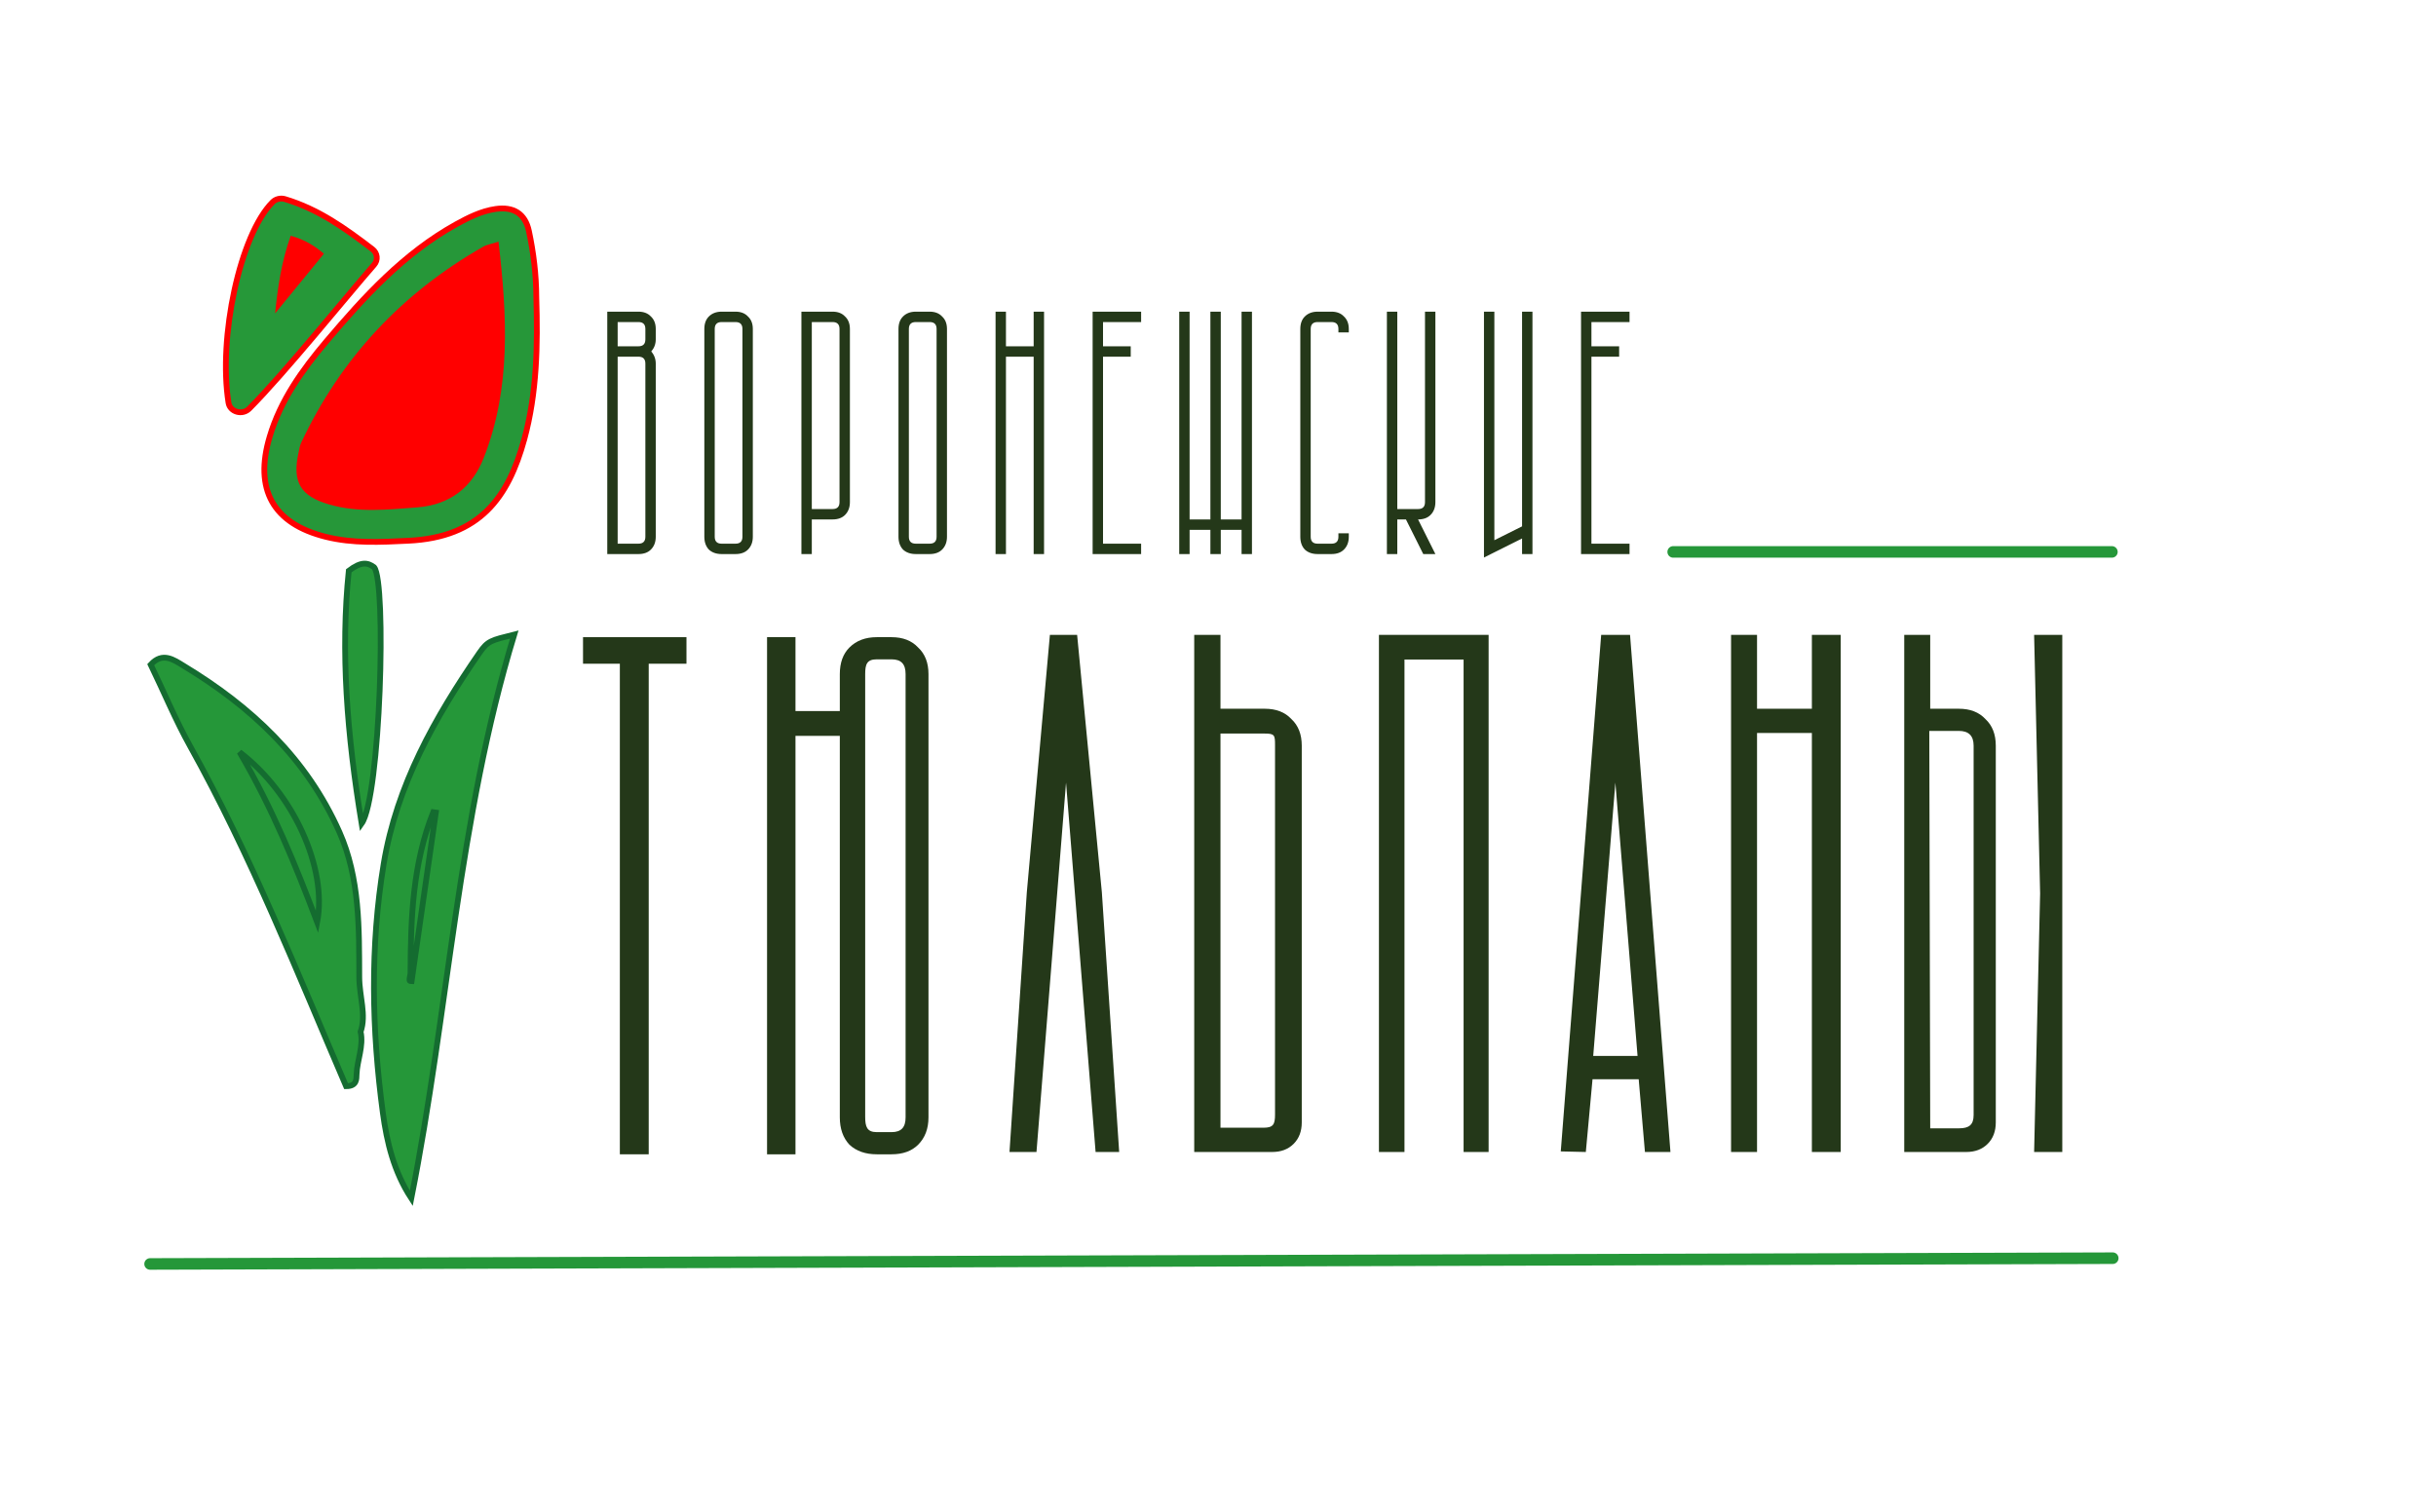
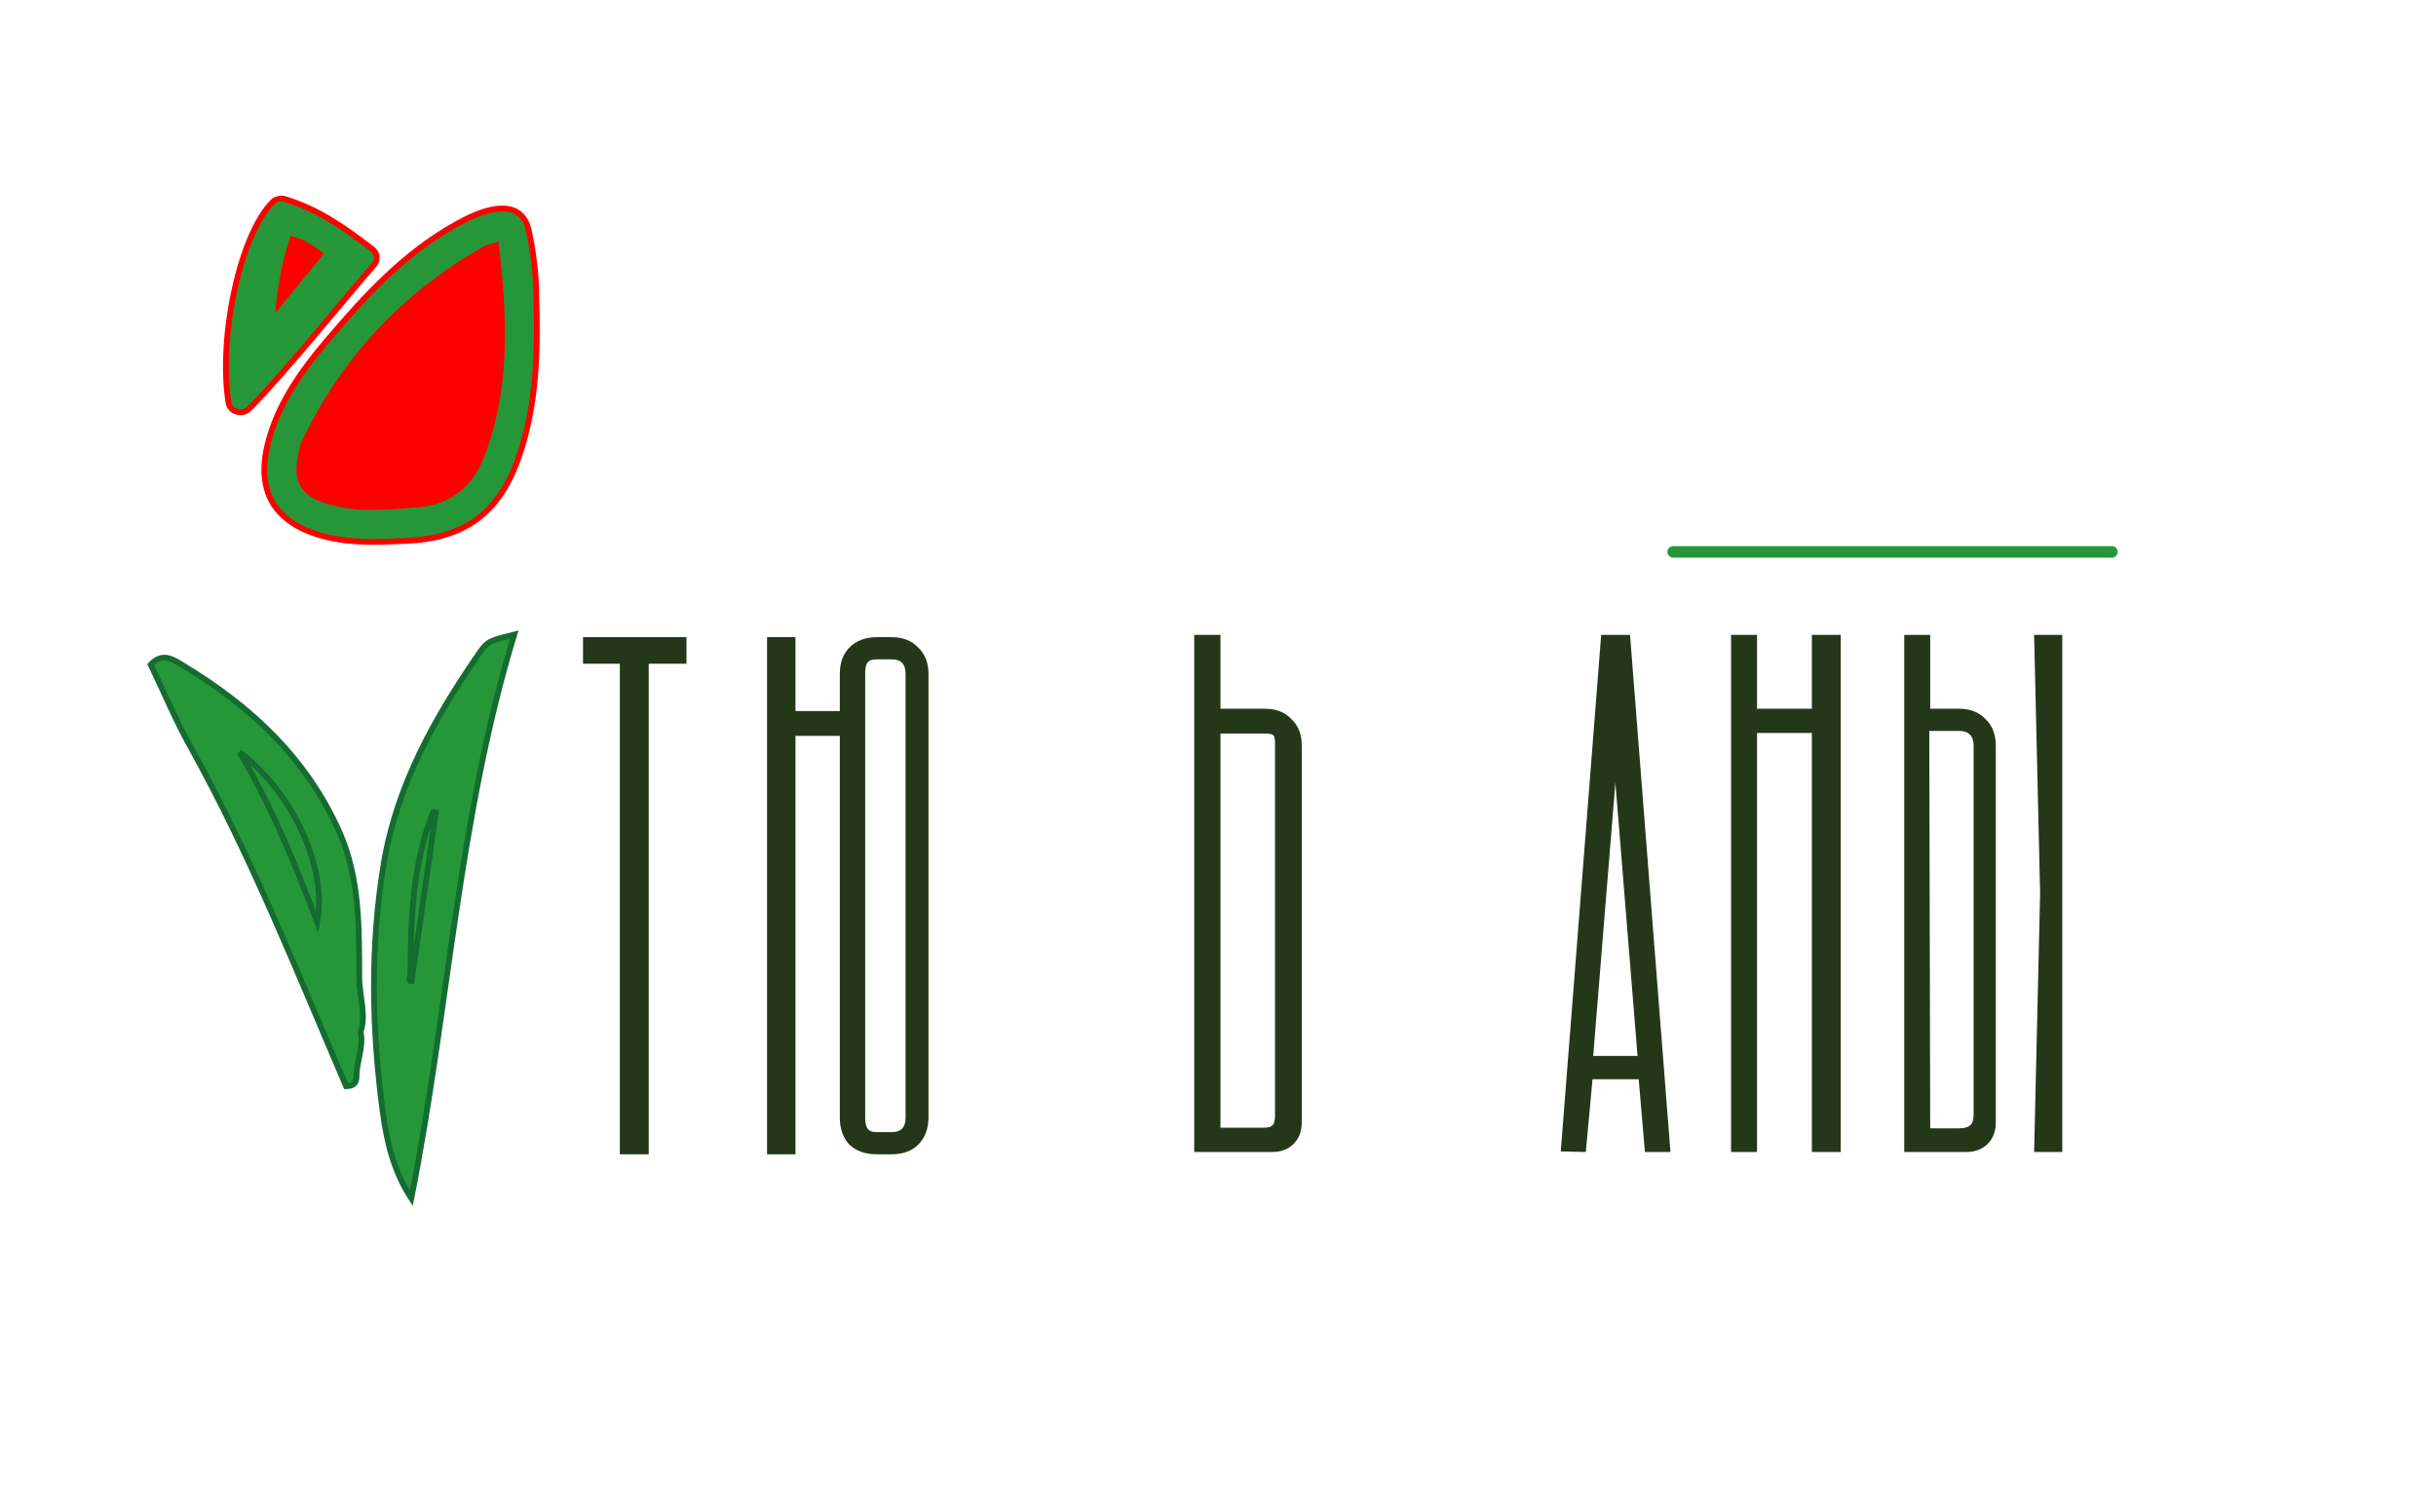
<svg xmlns="http://www.w3.org/2000/svg" width="422" height="262" viewBox="0 0 422 262" fill="none">
-   <path d="M105.2 54H110.6C111.52 54 112.24 54.28 112.76 54.84C113.32 55.36 113.6 56.08 113.6 57V58.8C113.6 59.6 113.34 60.3 112.82 60.9C113.34 61.5 113.6 62.2 113.6 63V93C113.6 93.92 113.32 94.66 112.76 95.22C112.24 95.74 111.52 96 110.6 96H105.2V54ZM107 61.8V94.2H110.6C111.4 94.2 111.8 93.8 111.8 93V63C111.8 62.2 111.4 61.8 110.6 61.8H107ZM107 55.8V60H110.6C111.4 60 111.8 59.6 111.8 58.8V57C111.8 56.2 111.4 55.8 110.6 55.8H107ZM122.016 93V57C122.016 56.08 122.276 55.36 122.796 54.84C123.356 54.28 124.096 54 125.016 54H127.416C128.336 54 129.056 54.28 129.576 54.84C130.136 55.36 130.416 56.08 130.416 57V93C130.416 93.92 130.136 94.66 129.576 95.22C129.056 95.74 128.336 96 127.416 96H125.016C124.096 96 123.356 95.74 122.796 95.22C122.276 94.66 122.016 93.92 122.016 93ZM125.016 94.2H127.416C128.216 94.2 128.616 93.8 128.616 93V57C128.616 56.2 128.216 55.8 127.416 55.8H125.016C124.216 55.8 123.816 56.2 123.816 57V93C123.816 93.8 124.216 94.2 125.016 94.2ZM138.833 54H144.233C145.153 54 145.873 54.28 146.393 54.84C146.953 55.36 147.233 56.08 147.233 57V87C147.233 87.92 146.953 88.66 146.393 89.22C145.873 89.74 145.153 90 144.233 90H140.633V96H138.833V54ZM144.233 88.2C145.033 88.2 145.433 87.8 145.433 87V57C145.433 56.2 145.033 55.8 144.233 55.8H140.633V88.2H144.233ZM155.649 93V57C155.649 56.08 155.909 55.36 156.429 54.84C156.989 54.28 157.729 54 158.649 54H161.049C161.969 54 162.689 54.28 163.209 54.84C163.769 55.36 164.049 56.08 164.049 57V93C164.049 93.92 163.769 94.66 163.209 95.22C162.689 95.74 161.969 96 161.049 96H158.649C157.729 96 156.989 95.74 156.429 95.22C155.909 94.66 155.649 93.92 155.649 93ZM158.649 94.2H161.049C161.849 94.2 162.249 93.8 162.249 93V57C162.249 56.2 161.849 55.8 161.049 55.8H158.649C157.849 55.8 157.449 56.2 157.449 57V93C157.449 93.8 157.849 94.2 158.649 94.2ZM174.266 54V60H179.066V54H180.866V96H179.066V61.8H174.266V96H172.466V54H174.266ZM197.682 54V55.8H191.082V60H195.882V61.8H191.082V94.2H197.682V96H189.282V54H197.682ZM204.282 96V54H206.082V90H209.682V54H211.482V90H215.082V54H216.882V96H215.082V91.8H211.482V96H209.682V91.8H206.082V96H204.282ZM228.259 54H230.659C231.579 54 232.299 54.28 232.819 54.84C233.379 55.36 233.659 56.08 233.659 57V57.6H231.859V57C231.859 56.2 231.459 55.8 230.659 55.8H228.259C227.459 55.8 227.059 56.2 227.059 57V93C227.059 93.8 227.459 94.2 228.259 94.2H230.659C231.459 94.2 231.859 93.8 231.859 93V92.4H233.659V93C233.659 93.92 233.379 94.66 232.819 95.22C232.299 95.74 231.579 96 230.659 96H228.259C227.339 96 226.599 95.74 226.039 95.22C225.519 94.66 225.259 93.92 225.259 93V57C225.259 56.08 225.519 55.36 226.039 54.84C226.599 54.28 227.339 54 228.259 54ZM240.259 96V54H242.059V88.2H245.659C246.459 88.2 246.859 87.8 246.859 87V54H248.659V87C248.659 87.92 248.379 88.66 247.819 89.22C247.299 89.74 246.579 90 245.659 90L248.659 96H246.559L243.559 90H242.059V96H240.259ZM258.875 54V93.6L263.675 91.2V54H265.475V96H263.675V93.3L257.075 96.6V54H258.875ZM282.291 54V55.8H275.691V60H280.491V61.8H275.691V94.2H282.291V96H273.891V54H282.291Z" fill="#243819" />
-   <path d="M26 219L366 218" stroke="#259739" stroke-width="2" stroke-linecap="round" />
  <path d="M329.88 110H334.38V122.8H339.34C341.303 122.8 342.839 123.397 343.948 124.592C345.143 125.701 345.74 127.237 345.74 129.2V194.48C345.74 196.016 345.271 197.253 344.332 198.192C343.393 199.131 342.156 199.6 340.62 199.6H329.88V110ZM334.22 126.64L334.38 195.5H339.38C341.087 195.5 341.9 194.907 341.9 193.2V129.2C341.9 127.493 341.047 126.64 339.34 126.64H334.22ZM357.26 110V199.6H352.38L353.42 154.8L352.38 110H357.26Z" fill="#243819" />
  <path d="M304.38 110V122.8H313.88V110H318.88V199.6H313.88V127H304.38V199.6H299.88V110H304.38Z" fill="#243819" />
  <path d="M270.38 199.5L277.38 110H282.38L289.38 199.6H284.96L283.88 187H275.88L274.72 199.6L270.38 199.5ZM283.68 182.96L279.84 135.6L276 182.96H283.68Z" fill="#243819" />
-   <path d="M257.88 110V199.6H253.545V114.273H243.305V199.6L238.88 199.6V110H257.88Z" fill="#243819" />
  <path d="M206.88 110H211.43V122.8H219.11C221.073 122.8 222.609 123.397 223.718 124.592C224.913 125.701 225.51 127.237 225.51 129.2V194.48C225.51 196.016 225.041 197.253 224.102 198.192C223.163 199.131 221.926 199.6 220.39 199.6H206.88V110ZM211.43 127.1V195.395H218.88C220.587 195.395 220.88 194.807 220.88 193.1V129.1C220.88 127.393 220.817 127.1 219.11 127.1H211.43Z" fill="#243819" />
-   <path d="M181.88 110H186.595L190.88 154.6L193.88 199.6L189.795 199.6L184.675 135.6L179.555 199.6H174.88L177.88 154.6L181.88 110Z" fill="#243819" />
  <path d="M137.805 110.4V123.2H145.485V116.8C145.485 114.837 146.04 113.301 147.149 112.192C148.344 110.997 149.922 110.4 151.885 110.4H154.445C156.408 110.4 157.944 110.997 159.053 112.192C160.248 113.301 160.845 114.837 160.845 116.8V193.6C160.845 195.563 160.248 197.141 159.053 198.336C157.944 199.445 156.408 200 154.445 200H151.885C149.922 200 148.344 199.445 147.149 198.336C146.04 197.141 145.485 195.563 145.485 193.6V127.5H137.805V200H132.88V110.4H137.805ZM149.88 116.8V193.5C149.88 195.207 150.178 196.16 151.885 196.16H154.445C156.152 196.16 156.88 195.307 156.88 193.6V116.8C156.88 115.093 156.152 114.24 154.445 114.24H151.885C150.178 114.24 149.88 115.093 149.88 116.8Z" fill="#243819" />
  <path d="M101 110.4H118.92V115H112.38V200H107.38V115H101V110.4Z" fill="#243819" />
  <path d="M59.952 188.201C51.431 168.367 43.495 148.284 32.968 129.349C30.409 124.759 28.393 119.885 26.107 115.162C28.159 112.9 30.098 114.316 31.78 115.341C43.491 122.414 53.12 131.379 58.799 144.167C62.377 152.199 62.207 161.04 62.236 169.289C62.249 172.659 63.495 175.86 62.473 178.769C63.021 181.242 61.856 183.752 61.773 186.124C61.744 186.964 61.839 188.205 59.952 188.201Z" fill="#259739" stroke="#146C30" stroke-miterlimit="10" />
  <path d="M71.253 207.635C68.218 202.988 67.018 197.921 66.324 192.816C64.392 178.455 64.098 164.043 66.467 149.688C68.723 136.068 75.329 124.311 83.054 113.121C84.498 111.036 85.001 110.96 89.092 109.938C79.313 142.053 77.69 175.237 71.253 207.635Z" fill="#259739" stroke="#146C30" stroke-miterlimit="10" />
  <path d="M92.906 51.48C93.166 59.785 93.028 68.065 90.818 76.15C88.059 86.159 83.159 93.109 70.697 93.693C65.904 93.93 61.151 94.183 56.458 93.016C47.285 90.74 43.999 84.79 46.714 75.679C48.587 69.352 52.354 64.109 56.521 59.17C63.094 51.402 69.933 43.911 78.997 38.876C81.151 37.687 83.385 36.565 85.848 36.209C88.889 35.77 90.978 36.932 91.634 40.067C92.431 43.824 92.893 47.625 92.906 51.48Z" fill="#269739" stroke="#FF0000" stroke-miterlimit="10" />
  <path d="M49.383 34.5C55.177 36.253 59.748 39.515 64.518 43.172C65.4 43.849 65.531 45.069 64.802 45.888C59.928 51.459 49.285 64.68 43.171 70.811C41.98 72.001 39.838 71.383 39.584 69.782C37.775 58.504 41.577 40.686 47.199 35.04C47.74 34.477 48.611 34.261 49.383 34.5Z" fill="#269839" stroke="#FF0000" stroke-miterlimit="10" />
-   <path d="M60.419 98.896C62.593 97.239 63.705 97.47 64.805 98.28C66.999 100.812 65.9 138.128 62.648 142.698C60.103 127.23 58.986 112.919 60.419 98.896Z" fill="#259739" stroke="#146C30" stroke-miterlimit="10" />
  <path d="M52.354 144.125C54.821 149.508 55.839 155.135 54.949 159.793C51.191 149.895 47.296 140.229 41.498 130.315C46.145 133.856 49.934 138.845 52.354 144.125Z" stroke="#146C30" />
  <path d="M71.112 168.672L71.115 168.641L71.115 168.61C71.144 159.035 71.511 149.61 75.051 140.72C75.142 140.733 75.234 140.747 75.327 140.761L75.329 140.761C75.387 140.77 75.445 140.779 75.504 140.788C74.809 145.642 74.109 150.496 73.41 155.35C72.706 160.234 72.002 165.118 71.303 170.002C71.145 169.998 71.056 169.973 71.012 169.952C70.981 169.938 70.97 169.932 70.958 169.872C70.94 169.778 70.947 169.631 70.985 169.401C70.996 169.335 71.011 169.254 71.028 169.166C71.058 169.006 71.092 168.824 71.112 168.672Z" stroke="#146C30" />
  <path d="M86.359 41.869C87.857 54.754 88.55 67.235 83.801 79.334C81.827 84.346 78.086 87.464 72.253 87.912C67.133 88.305 62.083 88.86 57.067 87.419C52.013 85.963 50.62 83.537 51.703 78.481C51.826 77.876 51.929 77.253 52.171 76.713C59.046 62.068 69.612 50.79 83.673 42.764C84.341 42.377 85.126 42.28 86.359 41.869Z" fill="#FF0000" />
  <path d="M50.361 40.85C52.883 41.514 54.754 42.785 56.109 43.967C53.264 47.463 50.435 50.902 47.658 54.3C48.095 49.908 48.745 45.351 50.361 40.85Z" fill="#FF0000" />
  <path d="M289.854 95.626H365.854" stroke="#259739" stroke-width="2" stroke-linecap="round" />
</svg>